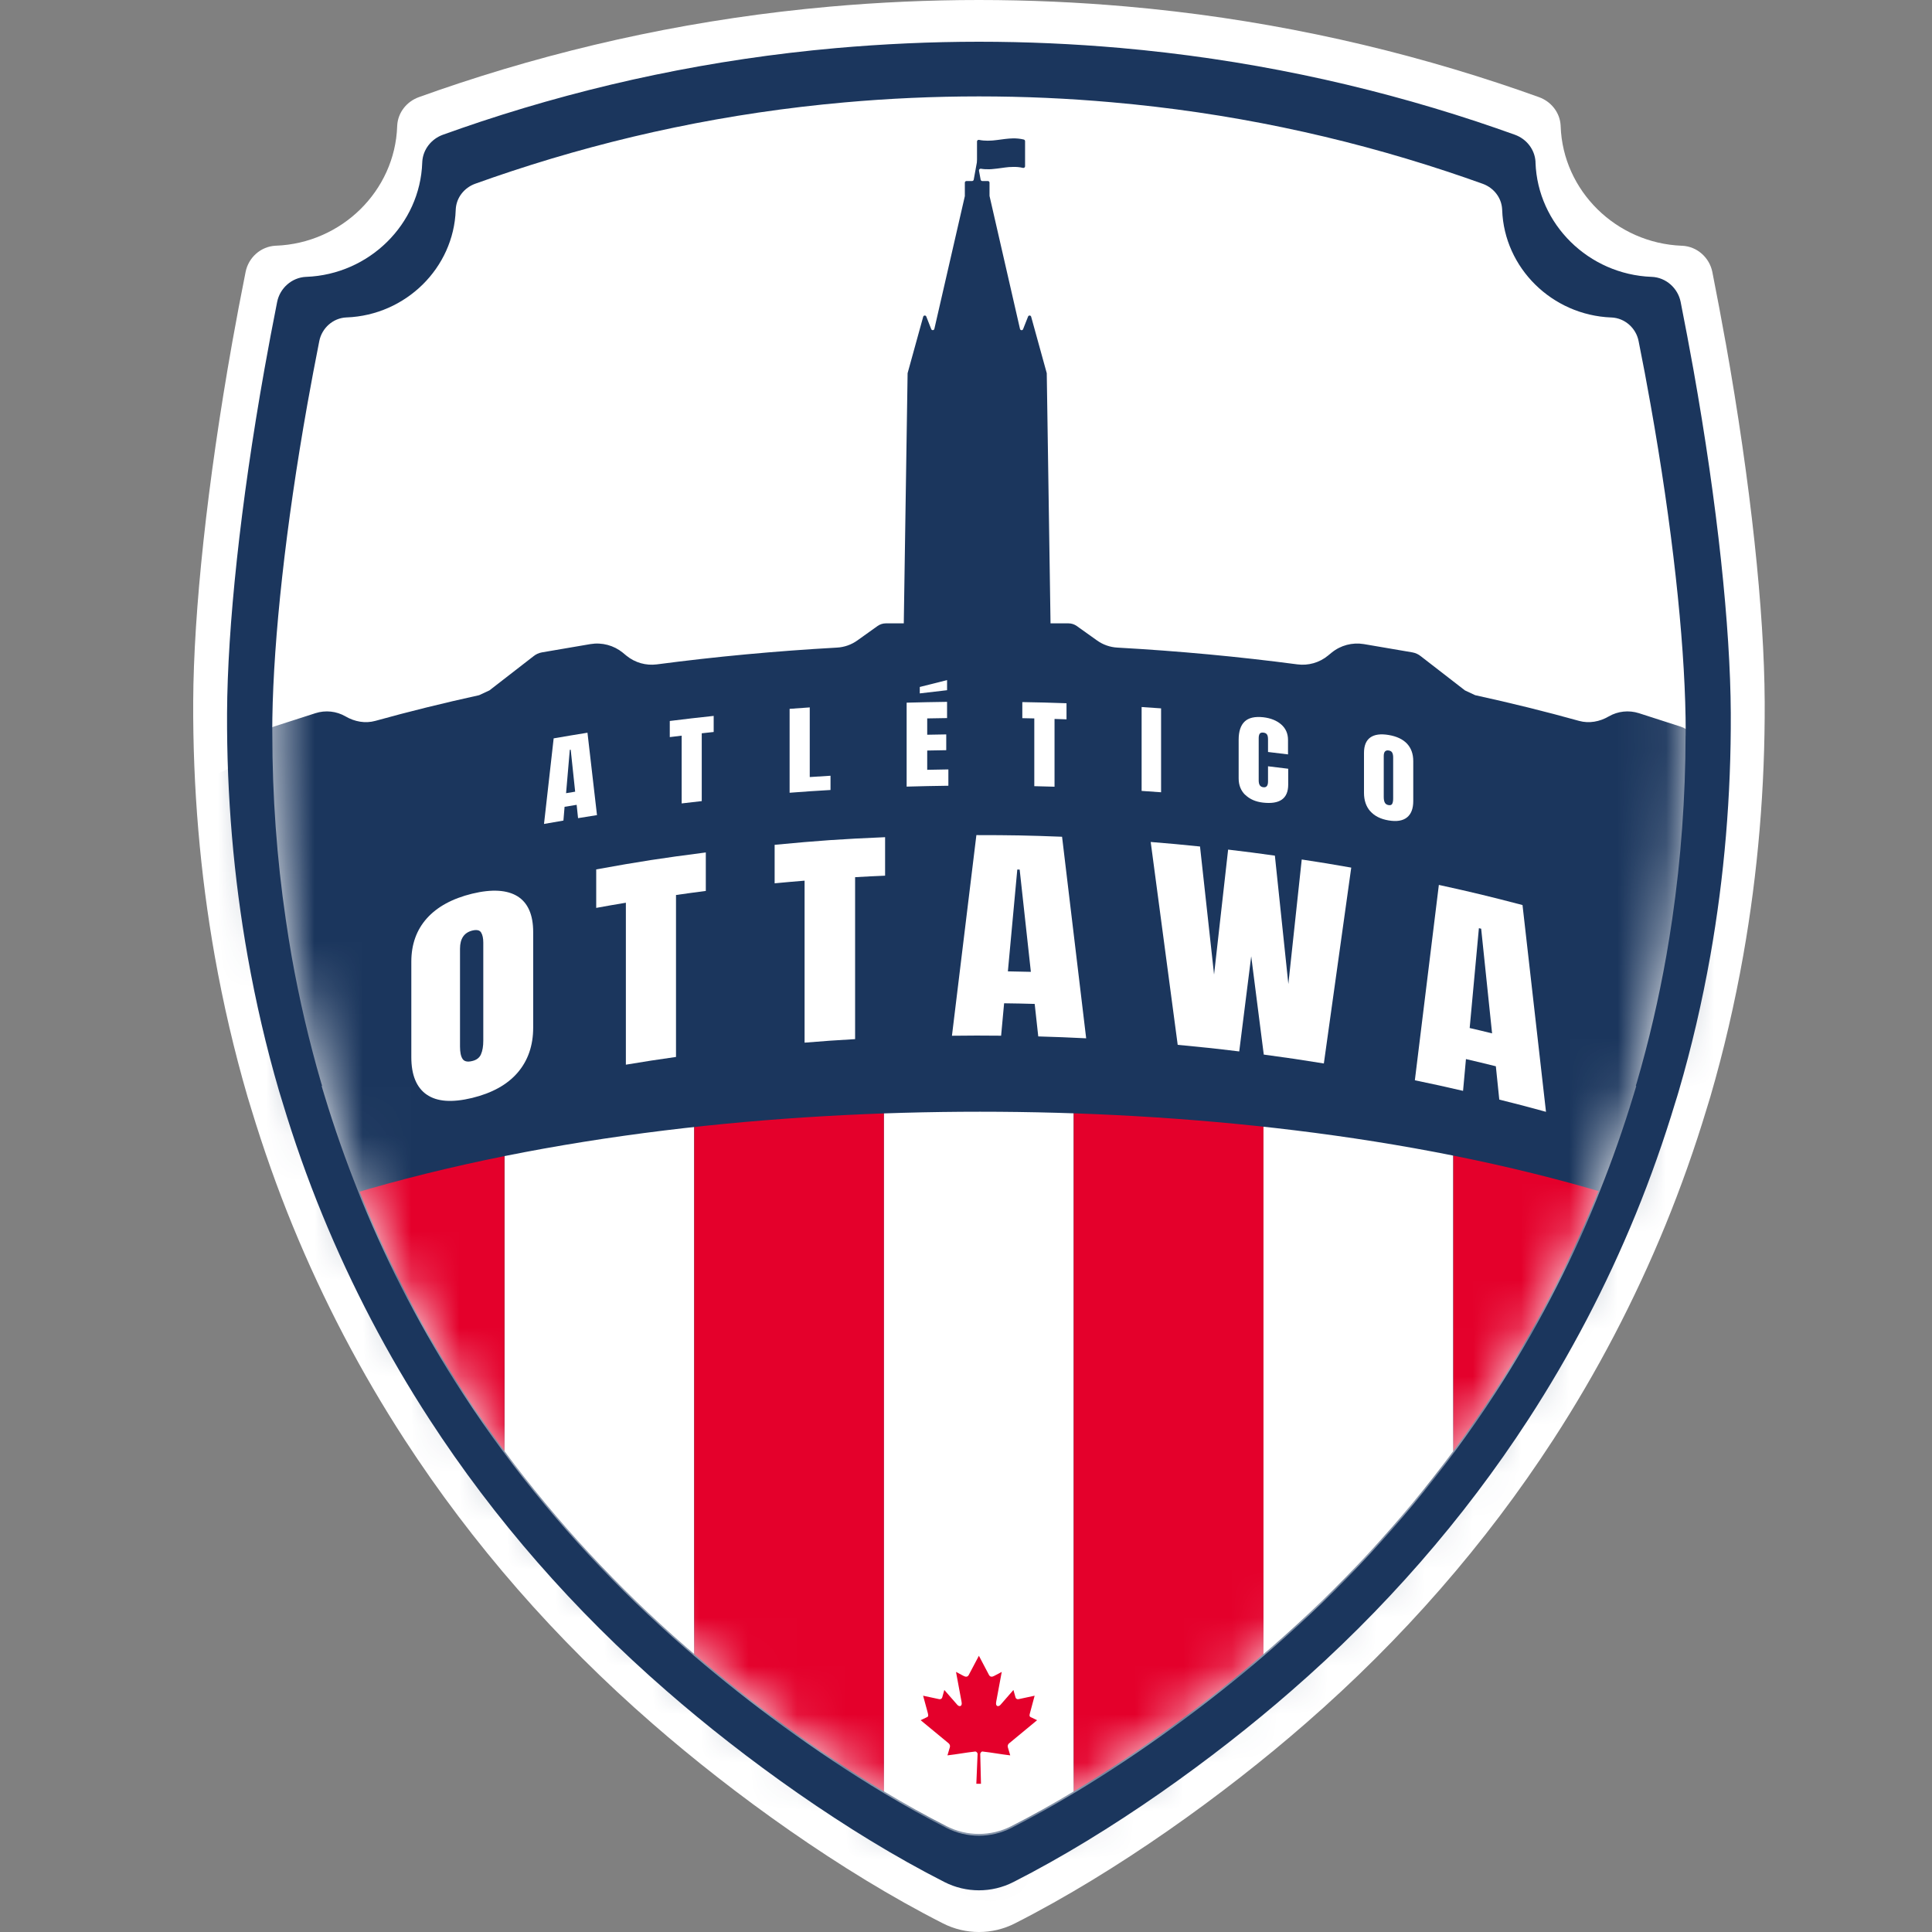
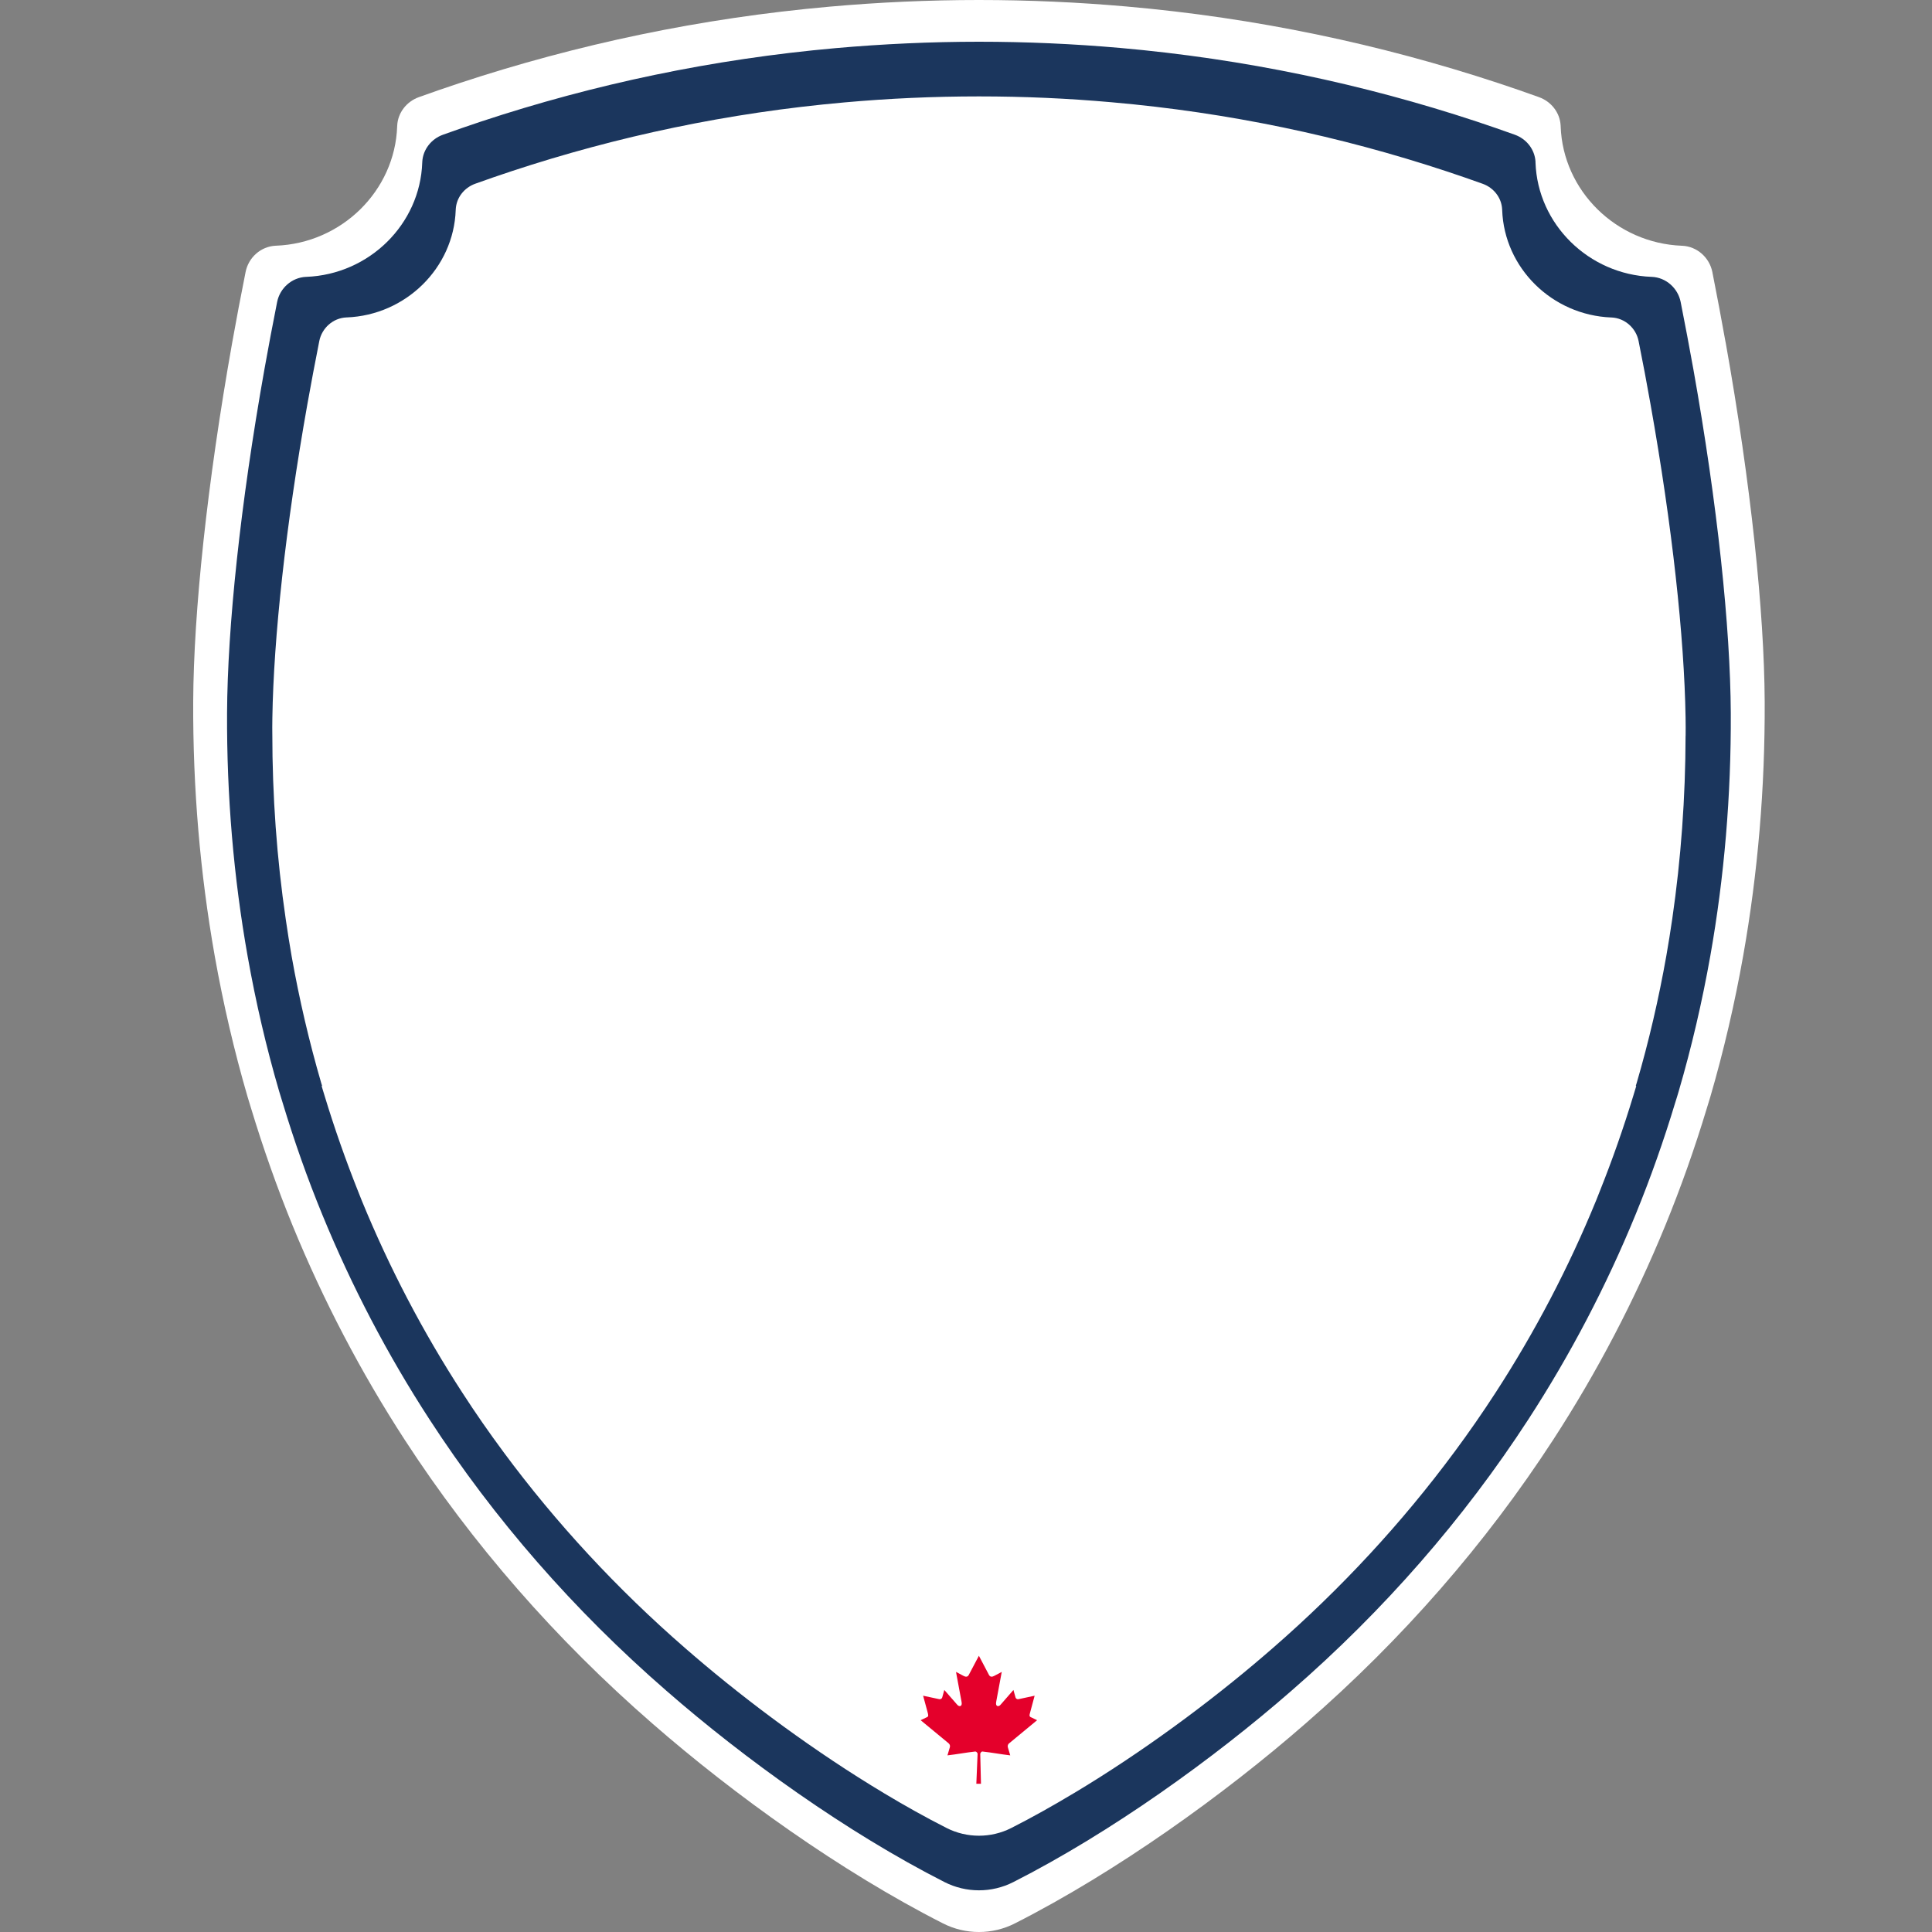
<svg xmlns="http://www.w3.org/2000/svg" width="40" height="40" viewBox="0 0 40 40" fill="none">
  <rect x="0" y="0" width="40" height="40" fill="#808080" stroke="none" />
  <path d="M35.726 7.085C35.641 6.607 35.549 6.122 35.452 5.63C35.392 5.333 35.137 5.102 34.828 5.088C34.826 5.088 34.824 5.088 34.821 5.088C33.46 5.035 32.358 3.949 32.312 2.616C32.312 2.609 32.312 2.603 32.311 2.596C32.296 2.331 32.116 2.102 31.862 2.011C31.587 1.912 31.31 1.816 31.031 1.724C28.575 0.913 26.002 0.369 23.319 0.134C22.317 0.046 21.3 0 20.267 0C19.235 0 18.19 0.047 17.175 0.138C14.506 0.375 11.947 0.917 9.504 1.724C9.225 1.816 8.948 1.912 8.673 2.011C8.419 2.102 8.239 2.331 8.224 2.596C8.224 2.603 8.224 2.609 8.223 2.616C8.177 3.949 7.075 5.035 5.714 5.087C5.712 5.087 5.709 5.087 5.708 5.087C5.398 5.102 5.144 5.332 5.085 5.63C4.986 6.121 4.895 6.607 4.809 7.085C4.287 10.018 4.009 12.668 4 14.524C3.992 16.315 4.142 18.077 4.446 19.794C4.622 20.782 4.848 21.755 5.126 22.709C5.15 22.791 5.177 22.872 5.201 22.955C5.451 23.779 5.737 24.59 6.062 25.384C6.696 26.928 7.47 28.41 8.379 29.809C9.778 31.963 11.502 33.94 13.507 35.684C15.191 37.154 17.408 38.748 19.522 39.821C19.99 40.06 20.546 40.06 21.014 39.821C23.127 38.748 25.345 37.154 27.029 35.684C29.034 33.94 30.758 31.963 32.157 29.809C33.068 28.407 33.843 26.921 34.478 25.373C34.801 24.583 35.087 23.776 35.335 22.955C35.36 22.874 35.386 22.792 35.41 22.71C35.689 21.752 35.916 20.774 36.092 19.782C36.395 18.069 36.544 16.311 36.536 14.525C36.527 12.668 36.25 10.018 35.727 7.085H35.726Z" fill="white" />
  <path d="M34.962 14.83C34.935 13.165 34.686 10.858 34.233 8.316C34.156 7.884 34.073 7.445 33.985 7.001C33.931 6.733 33.701 6.524 33.422 6.511C33.419 6.511 33.418 6.511 33.416 6.511C32.186 6.464 31.19 5.483 31.149 4.278C31.149 4.272 31.149 4.266 31.148 4.26C31.134 4.021 30.972 3.813 30.743 3.731C30.494 3.642 30.244 3.555 29.992 3.472C27.773 2.739 25.448 2.247 23.024 2.035C22.119 1.956 21.199 1.914 20.267 1.914C19.334 1.914 18.39 1.956 17.473 2.038C15.062 2.253 12.749 2.742 10.542 3.472C10.29 3.555 10.04 3.641 9.791 3.731C9.562 3.813 9.399 4.021 9.386 4.26C9.386 4.266 9.386 4.272 9.385 4.278C9.343 5.482 8.348 6.464 7.118 6.511C7.116 6.511 7.114 6.511 7.112 6.511C6.833 6.524 6.602 6.733 6.549 7.001C6.46 7.445 6.377 7.884 6.3 8.316C5.846 10.863 5.597 13.174 5.571 14.84C5.57 14.906 5.569 14.973 5.569 15.037C5.561 16.654 5.696 18.247 5.972 19.798C6.13 20.691 6.335 21.569 6.586 22.431C6.592 22.452 6.599 22.472 6.605 22.493C6.602 22.494 6.599 22.495 6.596 22.497C6.614 22.561 6.635 22.624 6.654 22.688C6.88 23.433 7.138 24.165 7.433 24.883C8.005 26.278 8.705 27.616 9.526 28.881C9.796 29.297 10.081 29.706 10.378 30.107C10.378 30.107 10.379 30.109 10.379 30.109C11.47 31.582 12.736 32.95 14.159 34.188C14.216 34.238 14.275 34.288 14.333 34.339C14.333 34.339 14.334 34.339 14.335 34.34C15.48 35.323 16.874 36.353 18.288 37.201C18.288 37.201 18.289 37.201 18.289 37.202C18.724 37.463 19.16 37.707 19.592 37.927C20.015 38.141 20.517 38.141 20.941 37.927C21.372 37.707 21.809 37.463 22.243 37.202C22.243 37.202 22.244 37.202 22.245 37.201C23.66 36.353 25.052 35.323 26.198 34.34C26.198 34.34 26.199 34.339 26.2 34.339C26.258 34.289 26.317 34.238 26.374 34.188C27.797 32.95 29.062 31.582 30.153 30.109C30.153 30.109 30.154 30.108 30.154 30.107C30.451 29.706 30.736 29.297 31.006 28.881C31.829 27.613 32.531 26.271 33.104 24.872C33.397 24.159 33.654 23.43 33.878 22.688C33.897 22.623 33.917 22.56 33.937 22.496C33.934 22.495 33.93 22.494 33.927 22.493C33.933 22.472 33.94 22.452 33.946 22.431C34.198 21.565 34.403 20.683 34.562 19.786C34.836 18.239 34.97 16.65 34.963 15.036C34.963 14.968 34.961 14.899 34.96 14.828L34.962 14.83Z" fill="white" />
  <mask id="mask0_5005_2596" style="mask-type:luminance" maskUnits="userSpaceOnUse" x="5" y="1" width="30" height="38">
-     <path d="M34.962 14.83C34.935 13.165 34.686 10.858 34.233 8.316C34.156 7.884 34.073 7.445 33.985 7.001C33.931 6.733 33.701 6.524 33.422 6.511C33.419 6.511 33.418 6.511 33.416 6.511C32.186 6.464 31.19 5.483 31.149 4.278C31.149 4.272 31.149 4.266 31.148 4.26C31.134 4.021 30.972 3.813 30.743 3.731C30.494 3.642 30.244 3.555 29.992 3.472C27.773 2.739 25.448 2.247 23.024 2.035C22.119 1.956 21.199 1.914 20.267 1.914C19.334 1.914 18.39 1.956 17.473 2.038C15.062 2.253 12.749 2.742 10.542 3.472C10.29 3.555 10.04 3.641 9.791 3.731C9.562 3.813 9.399 4.021 9.386 4.26C9.386 4.266 9.386 4.272 9.385 4.278C9.343 5.482 8.348 6.464 7.118 6.511C7.116 6.511 7.114 6.511 7.112 6.511C6.833 6.524 6.602 6.733 6.549 7.001C6.46 7.445 6.377 7.884 6.3 8.316C5.846 10.863 5.597 13.174 5.571 14.84C5.57 14.906 5.569 14.973 5.569 15.037C5.561 16.654 5.696 18.247 5.972 19.798C6.13 20.691 6.335 21.569 6.586 22.431C6.592 22.452 6.599 22.472 6.605 22.493C6.602 22.494 6.599 22.495 6.596 22.497C6.614 22.561 6.635 22.624 6.654 22.688C6.88 23.433 7.138 24.165 7.433 24.883C8.005 26.278 8.705 27.616 9.526 28.881C9.796 29.297 10.081 29.706 10.378 30.107C10.378 30.107 10.379 30.109 10.379 30.109C11.47 31.582 12.736 32.95 14.159 34.188C14.216 34.238 14.275 34.288 14.333 34.339C14.333 34.339 14.334 34.339 14.335 34.34C15.48 35.323 16.874 36.353 18.288 37.201C18.288 37.201 18.289 37.201 18.289 37.202C18.724 37.463 19.16 37.707 19.592 37.927C20.015 38.141 20.517 38.141 20.941 37.927C21.372 37.707 21.809 37.463 22.243 37.202C22.243 37.202 22.244 37.202 22.245 37.201C23.66 36.353 25.052 35.323 26.198 34.34C26.198 34.34 26.199 34.339 26.2 34.339C26.258 34.289 26.317 34.238 26.374 34.188C27.797 32.95 29.062 31.582 30.153 30.109C30.153 30.109 30.154 30.108 30.154 30.107C30.451 29.706 30.736 29.297 31.006 28.881C31.829 27.613 32.531 26.271 33.104 24.872C33.397 24.159 33.654 23.43 33.878 22.688C33.897 22.623 33.917 22.56 33.937 22.496C33.934 22.495 33.93 22.494 33.927 22.493C33.933 22.472 33.94 22.452 33.946 22.431C34.198 21.565 34.403 20.683 34.562 19.786C34.836 18.239 34.97 16.65 34.963 15.036C34.963 14.968 34.961 14.899 34.96 14.828L34.962 14.83Z" fill="white" />
-   </mask>
+     </mask>
  <g mask="url(#mask0_5005_2596)">
    <path d="M38.522 17.184C37.698 16.749 36.805 16.343 35.85 15.97C35.787 15.945 35.729 15.907 35.68 15.859L34.995 15.166C34.94 15.11 34.872 15.068 34.796 15.044L33.933 14.766C33.724 14.699 33.496 14.723 33.307 14.833C33.12 14.942 32.901 14.983 32.692 14.925C31.997 14.731 31.279 14.554 30.542 14.393C30.47 14.36 30.401 14.328 30.33 14.294L29.417 13.587C29.367 13.546 29.306 13.518 29.243 13.507L28.236 13.335C27.998 13.296 27.756 13.36 27.57 13.512L27.493 13.575C27.316 13.72 27.087 13.785 26.86 13.755C25.654 13.596 24.41 13.479 23.136 13.408C22.982 13.4 22.835 13.348 22.71 13.258C22.569 13.158 22.392 13.031 22.292 12.96C22.242 12.925 22.184 12.906 22.122 12.906H21.75L21.748 12.764L21.672 7.728C21.672 7.728 21.671 7.722 21.67 7.719L21.349 6.557C21.34 6.526 21.297 6.524 21.285 6.554L21.182 6.815C21.17 6.846 21.126 6.842 21.118 6.811L20.488 4.061C20.488 4.061 20.488 4.055 20.487 4.052V3.782C20.487 3.763 20.472 3.748 20.453 3.748H20.336C20.32 3.748 20.306 3.735 20.303 3.72L20.269 3.534C20.264 3.51 20.286 3.49 20.309 3.493C20.364 3.503 20.419 3.505 20.472 3.504C20.502 3.504 20.531 3.503 20.559 3.499C20.671 3.49 20.779 3.469 20.89 3.459C20.903 3.459 20.915 3.458 20.928 3.458C20.942 3.457 20.957 3.456 20.971 3.456C21.04 3.454 21.108 3.459 21.179 3.476C21.201 3.481 21.223 3.465 21.223 3.443V2.923C21.223 2.907 21.212 2.893 21.197 2.889C21.12 2.87 21.046 2.864 20.972 2.865C20.945 2.865 20.918 2.867 20.891 2.869C20.78 2.878 20.671 2.898 20.56 2.908C20.551 2.909 20.541 2.909 20.532 2.91C20.505 2.912 20.477 2.913 20.45 2.913C20.392 2.913 20.332 2.909 20.27 2.896C20.249 2.892 20.228 2.907 20.228 2.929V3.301L20.225 3.363L20.16 3.72C20.157 3.735 20.143 3.748 20.127 3.748H20.01C19.991 3.748 19.976 3.763 19.976 3.782V4.053C19.976 4.053 19.976 4.058 19.976 4.061L19.345 6.809C19.337 6.842 19.292 6.845 19.28 6.814L19.178 6.554C19.166 6.524 19.123 6.526 19.114 6.557L18.793 7.719C18.793 7.719 18.792 7.724 18.791 7.727L18.714 12.764L18.712 12.906H18.34C18.279 12.906 18.22 12.925 18.17 12.96C18.071 13.032 17.893 13.158 17.753 13.258C17.628 13.348 17.48 13.4 17.327 13.408C16.053 13.479 14.808 13.596 13.602 13.755C13.375 13.785 13.146 13.72 12.969 13.575L12.893 13.512C12.707 13.361 12.464 13.296 12.226 13.335L11.219 13.507C11.156 13.518 11.095 13.546 11.045 13.587L10.133 14.294C10.061 14.328 9.992 14.36 9.92 14.393C9.183 14.555 8.465 14.732 7.771 14.925C7.562 14.983 7.343 14.942 7.155 14.833C6.966 14.723 6.738 14.699 6.53 14.766L5.666 15.044C5.591 15.069 5.523 15.11 5.467 15.166L4.782 15.859C4.734 15.907 4.676 15.946 4.612 15.97C3.657 16.343 2.764 16.749 1.941 17.184V39.805H38.521V17.184H38.522Z" fill="#1B365D" />
    <path d="M14.199 34.096C14.256 34.145 14.315 34.195 14.373 34.245V20.947C13.036 21.103 11.725 21.31 10.445 21.566V30.044C11.528 31.508 12.785 32.866 14.199 34.096H14.199Z" fill="white" />
-     <path d="M18.301 37.089V20.645C16.971 20.695 15.661 20.797 14.374 20.947V34.246C15.512 35.222 16.896 36.246 18.301 37.089Z" fill="#E4002B" />
    <path d="M14.375 34.246V20.947C14.375 20.947 14.374 20.947 14.373 20.947V34.245C14.373 34.245 14.374 34.246 14.375 34.246Z" fill="#D82628" />
    <path d="M7.519 24.853C8.087 26.239 8.782 27.569 9.598 28.825C9.867 29.238 10.149 29.644 10.444 30.043V21.567C9.16 21.825 7.905 22.13 6.688 22.483C6.707 22.546 6.727 22.61 6.746 22.673C6.97 23.414 7.227 24.141 7.519 24.853Z" fill="#E4002B" />
    <path d="M10.446 30.044V21.566H10.444V30.042C10.444 30.042 10.445 30.044 10.446 30.044Z" fill="#D82628" />
    <path d="M19.598 37.809C20.017 38.023 20.516 38.023 20.937 37.809C21.365 37.592 21.799 37.349 22.23 37.089V20.644C21.58 20.619 20.926 20.605 20.267 20.605C19.607 20.605 18.953 20.619 18.303 20.644V37.089C18.735 37.348 19.168 37.591 19.598 37.809Z" fill="white" />
    <path d="M18.303 37.09V20.644C18.303 20.644 18.302 20.644 18.302 20.644V37.088H18.303V37.09Z" fill="white" />
    <path d="M26.159 34.246V20.946C24.872 20.797 23.562 20.695 22.231 20.644V37.088C23.636 36.246 25.021 35.222 26.159 34.246V34.246Z" fill="#E4002B" />
    <path d="M22.232 37.089V20.645C22.232 20.645 22.231 20.645 22.23 20.645V37.09H22.232V37.089Z" fill="#D82628" />
    <path d="M26.334 34.096C27.747 32.866 29.005 31.508 30.088 30.044V21.566C28.808 21.31 27.497 21.103 26.16 20.947V34.246C26.218 34.196 26.276 34.146 26.333 34.097L26.334 34.096Z" fill="white" />
    <path d="M26.161 34.245V20.946C26.161 20.946 26.16 20.946 26.159 20.946V34.246C26.159 34.246 26.16 34.245 26.161 34.245Z" fill="white" />
    <path d="M30.089 30.042C30.384 29.644 30.667 29.238 30.936 28.824C31.753 27.565 32.45 26.232 33.019 24.843C33.31 24.134 33.565 23.409 33.788 22.673C33.807 22.61 33.828 22.546 33.846 22.483C32.628 22.13 31.375 21.824 30.09 21.567V30.043L30.089 30.042Z" fill="#E4002B" />
    <path d="M30.089 30.042V21.566C30.089 21.566 30.088 21.566 30.088 21.566V30.044C30.088 30.044 30.088 30.043 30.089 30.042Z" fill="#D82628" />
    <path d="M20.288 16.743C19.145 16.743 17.988 16.784 16.828 16.865C15.477 17.006 14.169 17.153 12.954 17.297C10.432 17.685 7.954 18.281 5.63 19.106V19.111C5.63 19.111 5.215 19.665 7.241 24.732C11.389 23.482 16.098 23.017 20.289 23.017C24.479 23.017 29.158 23.478 33.294 24.718C33.79 23.463 34.571 21.271 34.941 19.104C30.37 17.484 25.206 16.744 20.288 16.744V16.743Z" fill="#1B365D" />
  </g>
  <path d="M35.059 7.643C34.977 7.186 34.889 6.721 34.796 6.251C34.739 5.967 34.495 5.745 34.199 5.732C34.197 5.732 34.194 5.732 34.193 5.732C32.891 5.682 31.836 4.643 31.791 3.367C31.791 3.361 31.791 3.354 31.791 3.348C31.776 3.095 31.605 2.876 31.362 2.789C31.098 2.694 30.833 2.603 30.566 2.514C28.217 1.738 25.754 1.218 23.187 0.992C22.228 0.908 21.255 0.864 20.267 0.864C19.279 0.864 18.279 0.91 17.307 0.996C14.754 1.223 12.305 1.741 9.967 2.514C9.7 2.603 9.436 2.694 9.172 2.789C8.929 2.876 8.757 3.096 8.743 3.348C8.743 3.354 8.743 3.361 8.742 3.367C8.698 4.643 7.643 5.682 6.341 5.732C6.338 5.732 6.337 5.732 6.335 5.732C6.039 5.746 5.795 5.967 5.738 6.251C5.644 6.721 5.557 7.186 5.475 7.644C4.975 10.449 4.71 12.986 4.701 14.762C4.693 16.474 4.836 18.161 5.128 19.804C5.296 20.749 5.512 21.68 5.779 22.593C5.802 22.672 5.827 22.75 5.851 22.828C6.089 23.617 6.363 24.394 6.675 25.153C7.281 26.63 8.022 28.048 8.892 29.387C10.23 31.448 11.88 33.339 13.799 35.007C15.41 36.413 17.532 37.939 19.554 38.966C20.002 39.194 20.534 39.194 20.981 38.966C23.003 37.939 25.125 36.413 26.736 35.007C28.655 33.339 30.304 31.448 31.643 29.387C32.515 28.044 33.258 26.623 33.865 25.141C34.174 24.385 34.447 23.613 34.684 22.828C34.708 22.75 34.734 22.672 34.756 22.593C35.024 21.677 35.241 20.741 35.41 19.792C35.7 18.153 35.842 16.471 35.834 14.762C35.825 12.985 35.559 10.449 35.059 7.642L35.059 7.643ZM34.898 15.233C34.895 16.514 34.803 17.779 34.623 19.019C34.585 19.276 34.545 19.532 34.5 19.787C34.342 20.679 34.138 21.559 33.886 22.421C33.88 22.441 33.873 22.462 33.867 22.482C33.87 22.483 33.874 22.483 33.877 22.485C33.858 22.549 33.838 22.612 33.819 22.676C33.615 23.349 33.382 24.012 33.122 24.663C33.097 24.726 33.074 24.788 33.048 24.85C32.478 26.243 31.779 27.579 30.96 28.84C30.691 29.255 30.408 29.662 30.112 30.062C30.112 30.062 30.111 30.063 30.11 30.064C29.025 31.53 27.765 32.892 26.349 34.124C26.292 34.174 26.233 34.224 26.175 34.274C26.175 34.274 26.174 34.275 26.173 34.276C25.033 35.254 23.645 36.28 22.237 37.124H22.236C21.803 37.384 21.369 37.628 20.939 37.846C20.518 38.06 20.018 38.06 19.597 37.846C19.167 37.628 18.733 37.385 18.3 37.125C18.3 37.125 18.299 37.125 18.299 37.124C16.891 36.28 15.503 35.254 14.363 34.276L14.361 34.274C14.303 34.224 14.244 34.174 14.187 34.124C12.771 32.893 11.511 31.531 10.425 30.064C10.425 30.064 10.425 30.062 10.424 30.062C10.128 29.663 9.845 29.256 9.576 28.84C8.758 27.582 8.062 26.25 7.492 24.861C7.467 24.799 7.442 24.737 7.418 24.675C7.157 24.02 6.922 23.353 6.717 22.676C6.698 22.612 6.678 22.549 6.659 22.485C6.662 22.484 6.665 22.483 6.669 22.482C6.663 22.462 6.656 22.441 6.65 22.421C6.4 21.562 6.196 20.688 6.038 19.798C5.993 19.544 5.954 19.289 5.916 19.032C5.731 17.772 5.638 16.486 5.638 15.184C5.638 15.142 5.637 15.1 5.637 15.059C5.637 14.995 5.638 14.929 5.639 14.862C5.665 13.205 5.913 10.904 6.364 8.368C6.441 7.938 6.523 7.501 6.611 7.059C6.665 6.792 6.894 6.584 7.172 6.572C7.173 6.572 7.176 6.572 7.178 6.572C8.402 6.524 9.393 5.548 9.435 4.349C9.435 4.343 9.435 4.337 9.436 4.331C9.449 4.092 9.61 3.887 9.839 3.804C10.087 3.715 10.335 3.629 10.587 3.546C12.784 2.82 15.086 2.333 17.486 2.12C18.4 2.038 19.327 1.996 20.268 1.996C21.21 1.996 22.112 2.037 23.013 2.117C25.427 2.328 27.741 2.817 29.949 3.547C30.2 3.63 30.449 3.716 30.697 3.805C30.926 3.887 31.087 4.093 31.1 4.331C31.1 4.337 31.1 4.343 31.101 4.349C31.143 5.548 32.134 6.525 33.358 6.573C33.36 6.573 33.362 6.573 33.364 6.573C33.642 6.585 33.872 6.793 33.925 7.06C34.014 7.502 34.096 7.938 34.172 8.368C34.623 10.899 34.871 13.196 34.898 14.853C34.899 14.923 34.9 14.992 34.9 15.06C34.9 15.118 34.899 15.176 34.899 15.234L34.898 15.233Z" fill="#1B365D" />
  <path d="M8.836 22.664C8.623 22.517 8.516 22.258 8.516 21.888V19.911C8.516 19.553 8.623 19.254 8.836 19.015C9.049 18.776 9.362 18.604 9.774 18.503C10.187 18.403 10.501 18.424 10.716 18.558C10.931 18.693 11.039 18.94 11.039 19.298V21.274C11.039 21.648 10.931 21.959 10.716 22.209C10.5 22.459 10.186 22.631 9.774 22.732C9.361 22.831 9.049 22.811 8.836 22.663V22.664ZM9.958 21.828C9.99 21.756 10.006 21.662 10.006 21.546V19.516C10.006 19.426 9.991 19.356 9.961 19.307C9.932 19.258 9.87 19.244 9.78 19.266C9.609 19.308 9.524 19.434 9.524 19.643V21.668C9.524 21.787 9.542 21.872 9.578 21.925C9.613 21.977 9.679 21.991 9.774 21.968C9.866 21.947 9.927 21.9 9.959 21.827L9.958 21.828Z" fill="white" />
  <path d="M12.958 22.043C12.958 20.926 12.958 19.808 12.958 18.69C12.712 18.731 12.589 18.752 12.344 18.797V18C13.248 17.836 13.702 17.766 14.613 17.649V18.446C14.366 18.478 14.242 18.495 13.996 18.53C13.996 19.647 13.996 20.765 13.996 21.883C13.58 21.942 13.372 21.974 12.958 22.043Z" fill="white" />
  <path d="M16.658 21.587C16.658 20.469 16.658 19.351 16.658 18.233C16.41 18.254 16.286 18.264 16.038 18.288V17.491C16.951 17.404 17.409 17.372 18.325 17.333V18.13C18.076 18.14 17.952 18.147 17.704 18.161C17.704 19.278 17.704 20.396 17.704 21.514C17.285 21.538 17.076 21.553 16.658 21.587Z" fill="white" />
  <path d="M19.709 21.445C19.877 20.06 20.046 18.675 20.215 17.29C20.924 17.29 21.279 17.296 21.989 17.324C22.155 18.715 22.322 20.105 22.488 21.497C22.091 21.477 21.893 21.47 21.496 21.458C21.466 21.189 21.452 21.054 21.422 20.785C21.169 20.778 21.042 20.775 20.789 20.772C20.764 21.041 20.752 21.175 20.727 21.443C20.32 21.439 20.116 21.439 19.71 21.444L19.709 21.445ZM20.867 20.111C21.058 20.114 21.152 20.116 21.343 20.121C21.251 19.274 21.204 18.85 21.111 18.004C21.092 18.004 21.082 18.004 21.062 18.003C20.984 18.846 20.945 19.268 20.867 20.112V20.111Z" fill="white" />
  <path d="M24.383 21.632C24.197 20.233 24.01 18.833 23.824 17.432C24.232 17.465 24.436 17.484 24.845 17.526C24.961 18.586 25.019 19.116 25.136 20.177C25.252 19.141 25.31 18.624 25.427 17.59C25.815 17.636 26.008 17.661 26.395 17.715C26.506 18.778 26.562 19.309 26.674 20.373C26.785 19.342 26.84 18.826 26.951 17.795C27.362 17.857 27.567 17.891 27.976 17.963C27.787 19.315 27.598 20.666 27.409 22.018C26.913 21.938 26.664 21.901 26.165 21.834C26.06 21.02 26.009 20.613 25.905 19.799C25.806 20.587 25.756 20.981 25.657 21.769C25.148 21.707 24.893 21.68 24.383 21.632Z" fill="white" />
  <path d="M29.293 22.366C29.459 21.018 29.624 19.67 29.79 18.321C30.486 18.474 30.832 18.557 31.522 18.738C31.684 20.164 31.846 21.591 32.008 23.019C31.622 22.913 31.429 22.862 31.041 22.766C31.013 22.49 30.998 22.352 30.97 22.076C30.723 22.015 30.599 21.985 30.351 21.927C30.327 22.19 30.316 22.322 30.291 22.585C29.893 22.493 29.693 22.449 29.293 22.366V22.366ZM30.428 21.284C30.614 21.327 30.707 21.349 30.892 21.395C30.802 20.528 30.757 20.095 30.666 19.228C30.647 19.224 30.638 19.221 30.619 19.217C30.542 20.043 30.505 20.457 30.428 21.284Z" fill="white" />
-   <path d="M11.263 17.06C11.343 16.35 11.383 15.996 11.463 15.287C11.743 15.239 11.883 15.215 12.163 15.17C12.242 15.852 12.282 16.194 12.36 16.876C12.203 16.9 12.124 16.913 11.968 16.939C11.957 16.828 11.951 16.773 11.939 16.663C11.839 16.679 11.789 16.688 11.689 16.704C11.679 16.818 11.675 16.875 11.665 16.989C11.505 17.017 11.424 17.031 11.263 17.059V17.06ZM11.72 16.422C11.795 16.409 11.833 16.403 11.908 16.391C11.871 16.043 11.852 15.87 11.816 15.522C11.808 15.524 11.805 15.525 11.797 15.525C11.766 15.884 11.751 16.064 11.72 16.422Z" fill="white" />
  <path d="M14.113 16.634V15.231C14.014 15.243 13.965 15.249 13.867 15.261V14.927C14.23 14.882 14.413 14.861 14.776 14.822C14.776 14.955 14.776 15.022 14.776 15.155C14.677 15.165 14.628 15.171 14.529 15.182C14.529 15.744 14.529 16.024 14.529 16.586C14.363 16.605 14.28 16.614 14.113 16.634Z" fill="white" />
  <path d="M16.348 16.414C16.348 15.719 16.348 15.371 16.348 14.676C16.515 14.663 16.598 14.657 16.765 14.646C16.765 15.223 16.765 15.511 16.765 16.088C16.937 16.076 17.023 16.071 17.195 16.061V16.356C16.856 16.376 16.686 16.387 16.348 16.413V16.414Z" fill="white" />
  <path d="M18.771 16.286C18.771 15.591 18.771 15.243 18.771 14.548C19.106 14.539 19.273 14.536 19.608 14.531V14.867C19.443 14.869 19.362 14.87 19.197 14.874V15.212C19.355 15.209 19.434 15.207 19.591 15.205C19.591 15.336 19.591 15.401 19.591 15.532C19.433 15.534 19.354 15.535 19.197 15.539V15.938C19.372 15.934 19.459 15.932 19.635 15.93V16.268C19.289 16.273 19.117 16.276 18.771 16.286ZM19.043 14.357V14.223C19.27 14.165 19.382 14.137 19.608 14.081V14.29C19.382 14.316 19.27 14.328 19.043 14.356V14.357Z" fill="white" />
-   <path d="M21.414 16.278V14.874C21.315 14.872 21.265 14.871 21.166 14.869V14.536C21.532 14.542 21.715 14.547 22.081 14.56V14.893C21.982 14.889 21.932 14.888 21.833 14.885V16.288C21.666 16.283 21.582 16.281 21.415 16.277L21.414 16.278Z" fill="white" />
  <path d="M23.636 16.375V14.638C23.797 14.648 23.878 14.654 24.039 14.666V16.403C23.878 16.391 23.797 16.386 23.636 16.375Z" fill="white" />
  <path d="M25.782 16.459C25.691 16.37 25.645 16.256 25.645 16.117V15.316C25.645 15.144 25.686 15.017 25.769 14.939C25.851 14.86 25.98 14.831 26.156 14.85C26.309 14.868 26.433 14.918 26.526 14.999C26.62 15.081 26.667 15.188 26.667 15.32V15.619C26.501 15.598 26.419 15.588 26.253 15.569V15.312C26.253 15.261 26.246 15.226 26.231 15.206C26.217 15.185 26.192 15.172 26.157 15.168C26.119 15.164 26.094 15.172 26.08 15.192C26.067 15.212 26.06 15.243 26.06 15.285C26.06 15.634 26.06 15.808 26.06 16.157C26.06 16.203 26.068 16.237 26.084 16.26C26.1 16.282 26.124 16.296 26.157 16.299C26.221 16.307 26.253 16.267 26.253 16.179V15.865C26.42 15.885 26.504 15.895 26.671 15.916V16.243C26.671 16.534 26.497 16.657 26.147 16.617C25.995 16.599 25.874 16.546 25.782 16.456V16.459Z" fill="white" />
  <path d="M28.37 16.797C28.283 16.697 28.24 16.57 28.24 16.415V15.588C28.24 15.438 28.283 15.332 28.37 15.269C28.457 15.207 28.583 15.189 28.75 15.217C28.917 15.245 29.044 15.305 29.13 15.396C29.216 15.488 29.26 15.608 29.26 15.758V16.585C29.26 16.741 29.217 16.854 29.13 16.924C29.044 16.993 28.917 17.014 28.75 16.986C28.583 16.958 28.457 16.894 28.37 16.795V16.797ZM28.825 16.64C28.838 16.615 28.844 16.579 28.844 16.53V15.681C28.844 15.643 28.838 15.612 28.826 15.586C28.814 15.56 28.79 15.544 28.753 15.538C28.684 15.527 28.649 15.565 28.649 15.652V16.5C28.649 16.55 28.656 16.589 28.671 16.617C28.685 16.645 28.712 16.663 28.75 16.669C28.787 16.675 28.812 16.666 28.825 16.641V16.64Z" fill="white" />
  <path d="M20.894 36.093L21.472 35.615L21.352 35.557C21.299 35.538 21.314 35.508 21.333 35.435L21.421 35.108L21.085 35.18C21.052 35.185 21.03 35.163 21.025 35.143L20.982 34.989L20.717 35.293C20.679 35.341 20.602 35.341 20.626 35.229L20.74 34.615L20.587 34.696C20.544 34.72 20.502 34.724 20.477 34.68L20.267 34.281L20.056 34.68C20.032 34.724 19.989 34.72 19.946 34.696L19.793 34.615L19.907 35.229C19.932 35.341 19.855 35.341 19.817 35.293L19.551 34.989L19.508 35.143C19.503 35.163 19.48 35.185 19.449 35.18L19.112 35.108L19.201 35.435C19.219 35.508 19.234 35.538 19.182 35.557L19.061 35.615L19.64 36.093C19.663 36.112 19.675 36.144 19.666 36.174L19.616 36.343C19.816 36.32 19.994 36.285 20.193 36.263C20.211 36.261 20.24 36.29 20.24 36.311L20.214 36.931H20.31L20.295 36.313C20.295 36.292 20.322 36.261 20.339 36.263C20.539 36.285 20.717 36.32 20.916 36.343L20.866 36.174C20.858 36.145 20.869 36.112 20.893 36.093H20.894Z" fill="#E4002B" />
</svg>